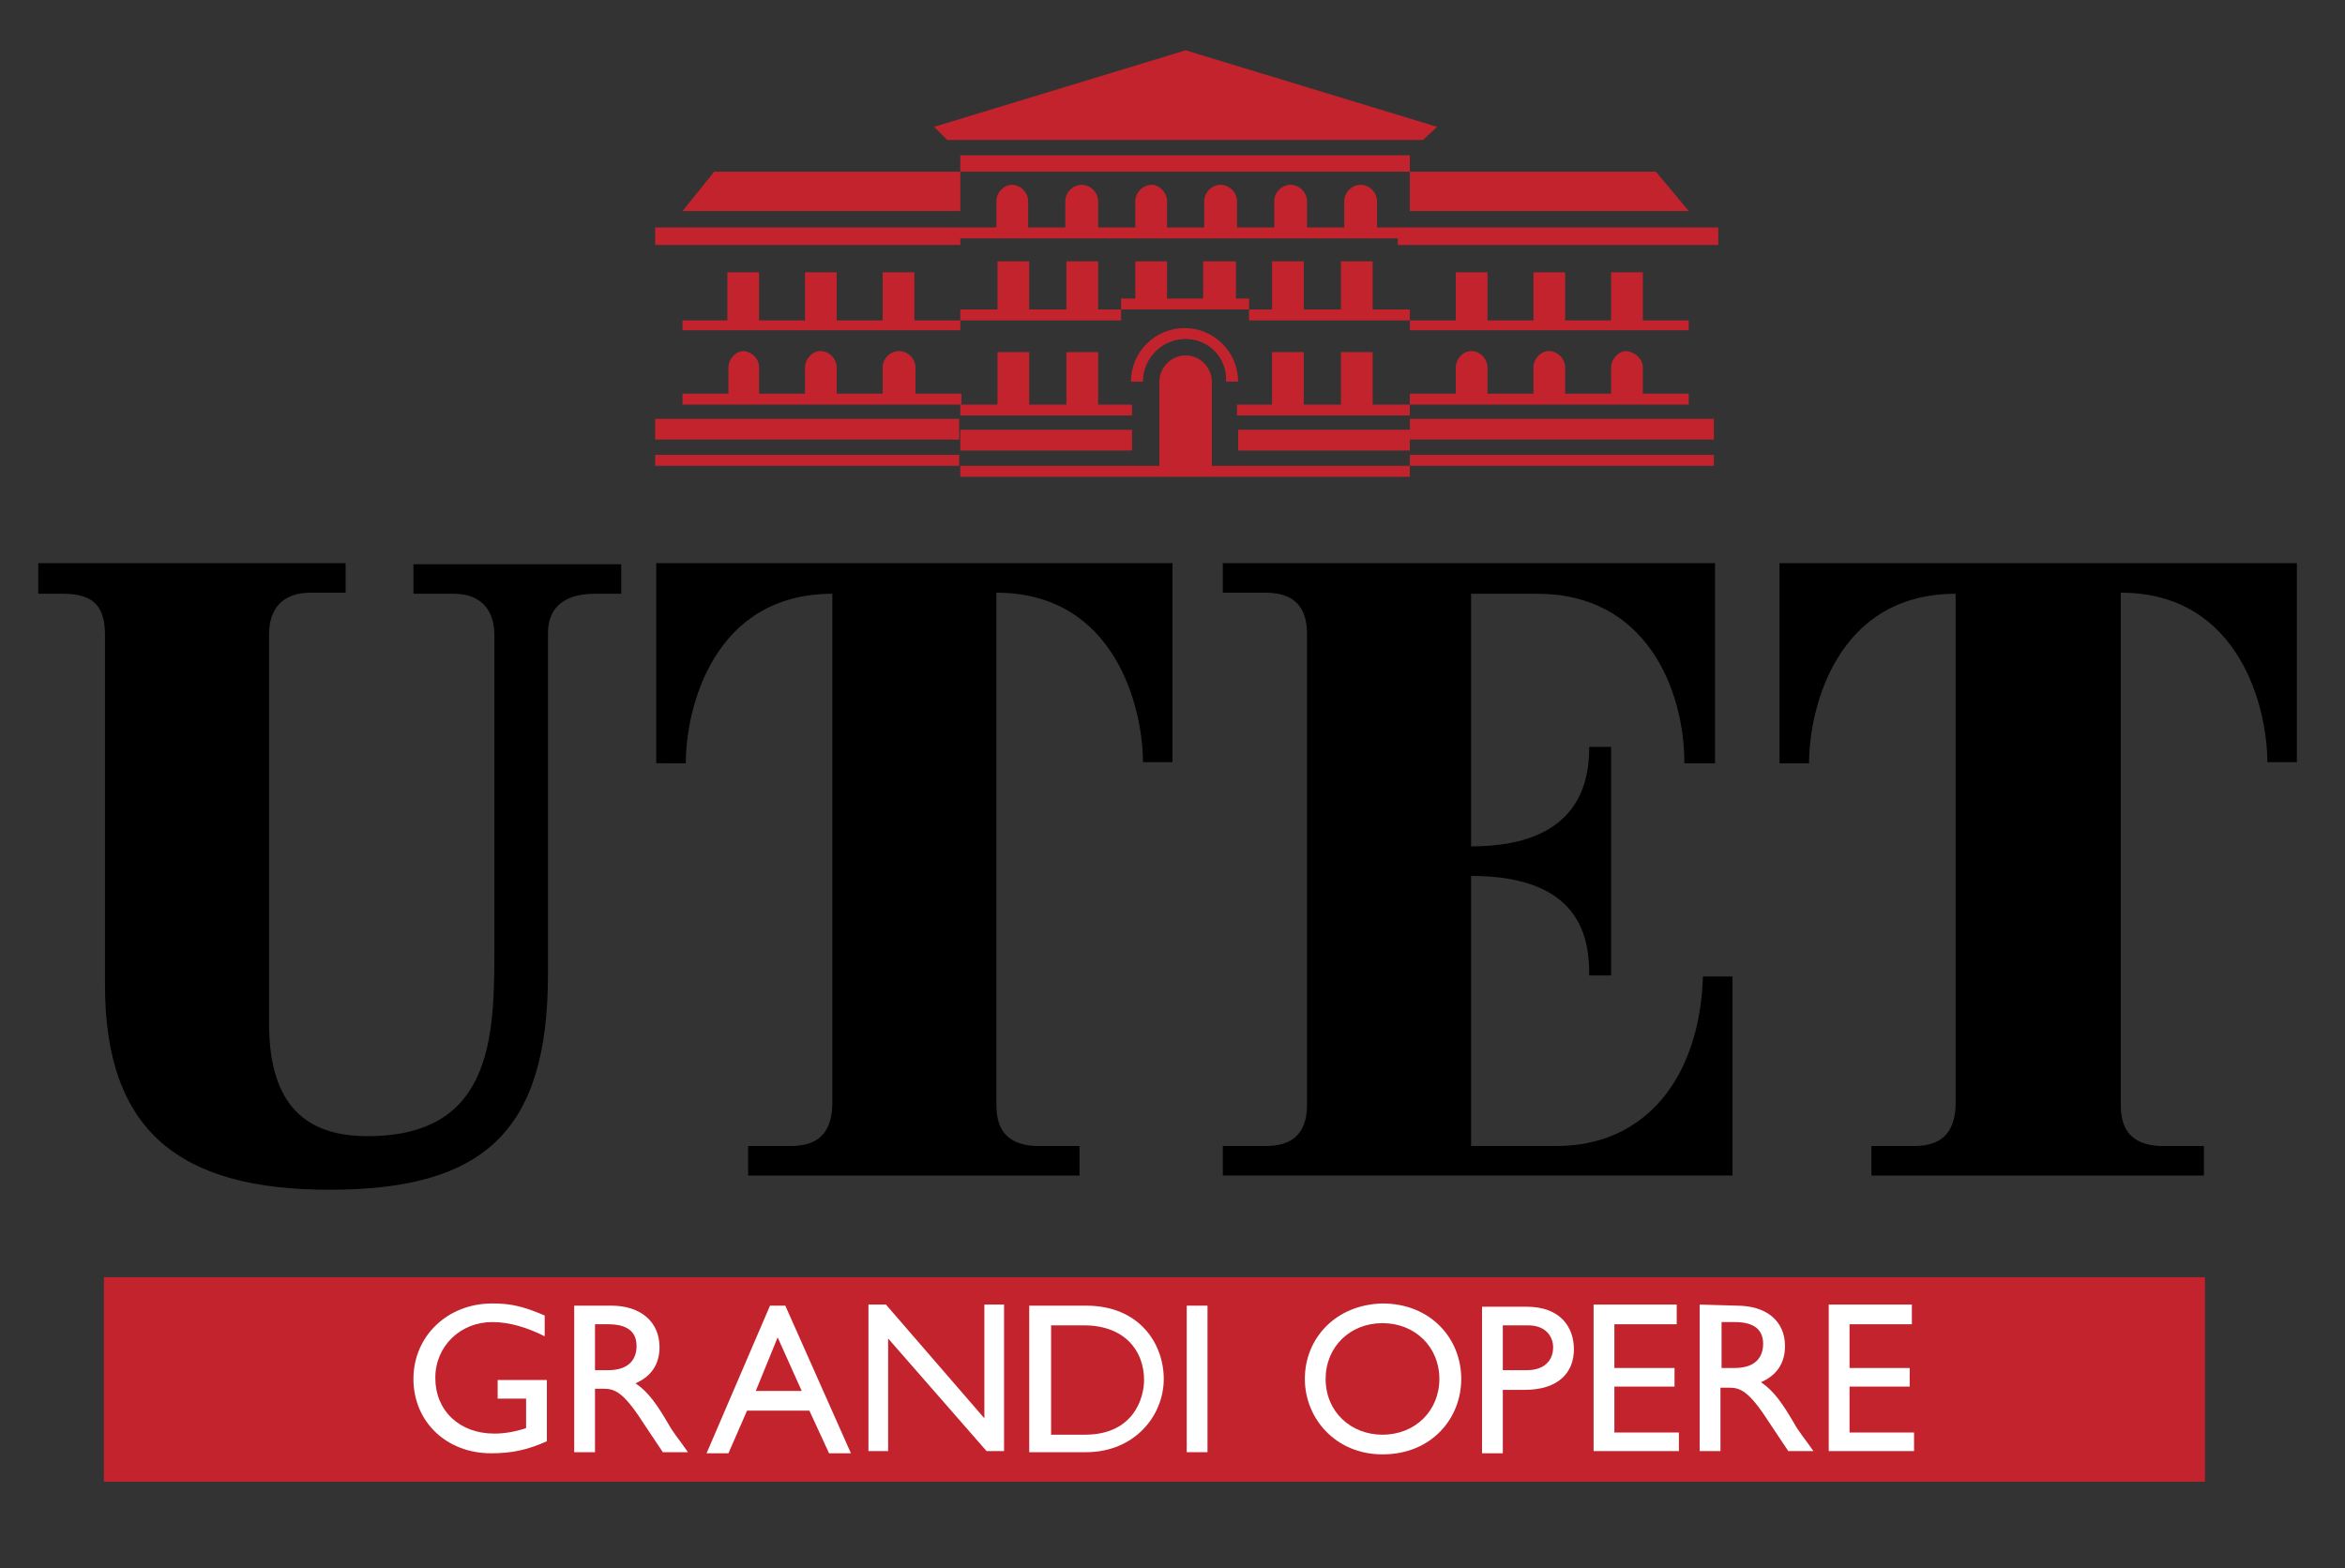
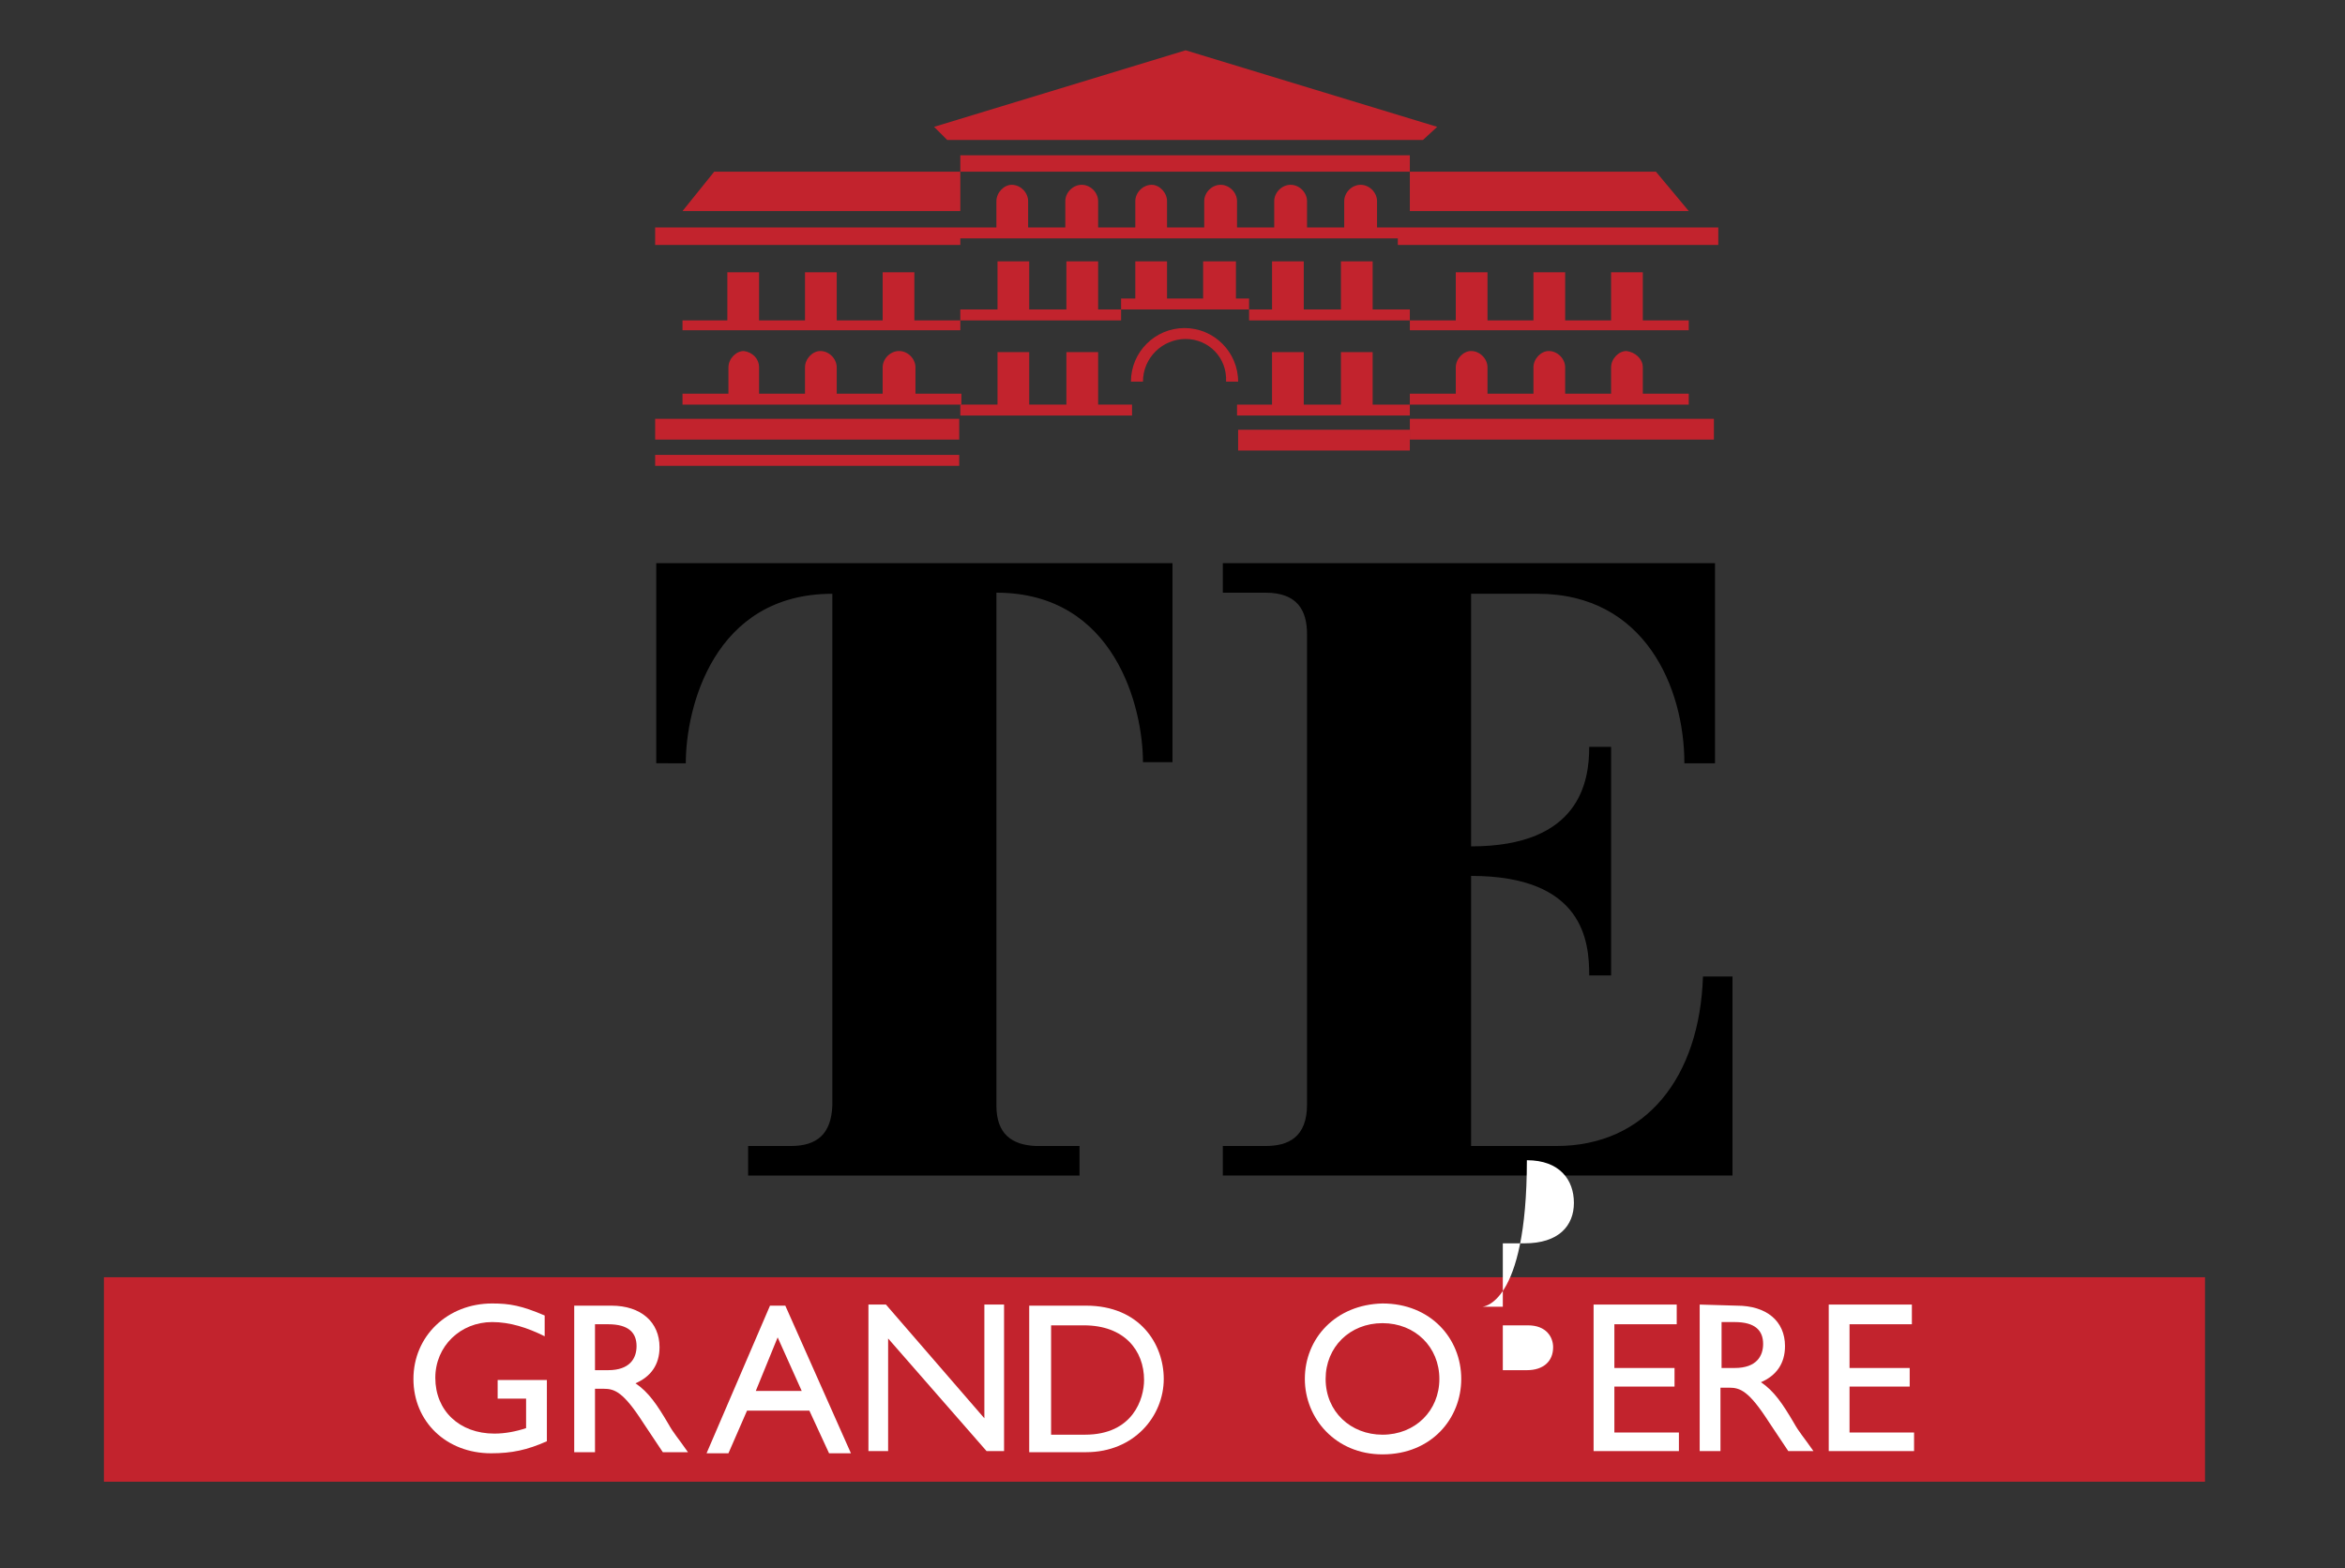
<svg xmlns="http://www.w3.org/2000/svg" version="1.1" id="Livello_1" x="0px" y="0px" viewBox="0 0 214.4 143.4" style="enable-background:new 0 0 214.4 143.4;" xml:space="preserve">
  <rect x="0" y="0" width="214.4" height="143.4" fill="#333333" stroke="none" />
  <style type="text/css">
	.st0{fill:#C2232D;}
	.st1{fill:#FFFFFF;}
</style>
  <path class="st0" d="M106.7,18.4v2.4h3.4v-2.4c0-0.8,0.7-1.5,1.5-1.5s1.5,0.7,1.5,1.5v2.4h3.4v-2.4c0-0.8,0.7-1.5,1.5-1.5  s1.5,0.7,1.5,1.5v2.4h3.4v-2.4c0-0.8,0.7-1.5,1.5-1.5s1.5,0.7,1.5,1.5v2.4h1.9h29.3v1.6h-29.3v-0.6h-40v0.6H59.9v-1.6h27.8h3.4v-2.4  c0-0.8,0.7-1.5,1.4-1.5c0.8,0,1.5,0.7,1.5,1.5v2.4h3.4v-2.4c0-0.8,0.7-1.5,1.5-1.5s1.5,0.7,1.5,1.5v2.4h3.4v-2.4  c0-0.8,0.7-1.5,1.5-1.5C106,16.9,106.7,17.6,106.7,18.4" />
  <polygon class="st0" points="128.9,14.2 128.9,15.7 151.4,15.7 154.4,19.3 128.9,19.3 128.9,15.7 87.8,15.7 87.8,19.3 62.4,19.3   65.3,15.7 87.8,15.7 87.8,14.2 " />
  <polygon class="st0" points="133.1,24.9 136,24.9 136,29.3 140.2,29.3 140.2,24.9 143.1,24.9 143.1,29.3 147.3,29.3 147.3,24.9   150.2,24.9 150.2,29.3 154.4,29.3 154.4,30.2 150.2,30.2 147.3,30.2 143.1,30.2 140.2,30.2 128.9,30.2 128.9,29.3 133.1,29.3 " />
  <path class="st0" d="M150.2,33.6V36h4.2v1h-4.2h-2.9h-4.2h-2.9H136h-2.9h-4.2v1h-3.4h-2.9h-3.4h-2.9h-3.2v-1h3.2v-4.8h2.9V37h3.4  v-4.8h2.9V37h3.4v-1h4.2v-2.4c0-0.8,0.7-1.5,1.4-1.5c0.8,0,1.5,0.7,1.5,1.5V36h4.2v-2.4c0-0.8,0.7-1.5,1.4-1.5  c0.8,0,1.5,0.7,1.5,1.5V36h4.2v-2.4c0-0.8,0.7-1.5,1.4-1.5C149.5,32.2,150.2,32.8,150.2,33.6" />
-   <path class="st0" d="M128.9,42.6v1h-20.6h-2.4H87.8v-1H106v-7.7c0-1.3,1.1-2.4,2.4-2.4s2.4,1.1,2.4,2.4v7.7H128.9v-1h27.8v1H128.9z" />
  <polygon class="st0" points="113,23.9 113,27.3 114.2,27.3 114.2,28.3 116.3,28.3 116.3,23.9 119.2,23.9 119.2,28.3 122.6,28.3   122.6,23.9 125.5,23.9 125.5,28.3 128.9,28.3 128.9,29.3 114.2,29.3 114.2,28.3 108.4,28.3 102.5,28.3 102.5,29.3 87.8,29.3   87.8,28.3 91.2,28.3 91.2,23.9 94.1,23.9 94.1,28.3 97.5,28.3 97.5,23.9 100.4,23.9 100.4,28.3 102.5,28.3 102.5,27.3 103.8,27.3   103.8,23.9 106.7,23.9 106.7,27.3 108.4,27.3 110,27.3 110,23.9 " />
  <polygon class="st0" points="108.4,4.6 85.4,11.6 86.6,12.8 130.1,12.8 131.4,11.6 " />
  <polygon class="st0" points="80.7,24.9 83.6,24.9 83.6,29.3 87.8,29.3 87.8,30.2 76.5,30.2 73.6,30.2 69.4,30.2 66.5,30.2   62.4,30.2 62.4,29.3 66.5,29.3 66.5,24.9 69.4,24.9 69.4,29.3 73.6,29.3 73.6,24.9 76.5,24.9 76.5,29.3 80.7,29.3 " />
  <path class="st0" d="M69.4,33.6V36h4.2v-2.4c0-0.8,0.7-1.5,1.4-1.5c0.8,0,1.5,0.7,1.5,1.5V36h4.2v-2.4c0-0.8,0.7-1.5,1.5-1.5  s1.5,0.7,1.5,1.5V36h4.2v1h-4.2h-2.9h-4.2h-2.9h-4.2h-2.9h-4.2v-1h4.2v-2.4c0-0.8,0.7-1.5,1.4-1.5C68.8,32.2,69.4,32.8,69.4,33.6" />
  <rect x="59.9" y="38.3" class="st0" width="27.8" height="1.9" />
  <rect x="128.9" y="38.3" class="st0" width="27.8" height="1.9" />
-   <rect x="87.8" y="39.3" class="st0" width="15.7" height="1.9" />
  <rect x="113.2" y="39.3" class="st0" width="15.7" height="1.9" />
  <rect x="59.9" y="41.6" class="st0" width="27.8" height="1" />
  <path class="st0" d="M108.4,31c-2.1,0-3.9,1.7-3.9,3.9h-1.1c0-2.7,2.2-4.9,4.9-4.9c2.7,0,4.9,2.2,4.9,4.9h-1.1  C112.2,32.7,110.5,31,108.4,31" />
  <polygon class="st0" points="91.2,32.2 94.1,32.2 94.1,37 97.5,37 97.5,32.2 100.4,32.2 100.4,37 103.5,37 103.5,38 100.4,38   97.5,38 94.1,38 91.2,38 87.8,38 87.8,37 91.2,37 " />
  <path d="M134.4,54.3h6.2c9.8,0,13.4,8.6,13.4,15.5h2.8V51.5h-45v2.7h3.9c2.9,0,3.8,1.6,3.8,3.8v43c0,3-1.7,3.8-3.8,3.8h-3.9v2.7  h46.6V89.3h-2.7c-0.3,9.2-5.2,15.5-13.4,15.5h-7.8V80.1c10.3,0,10.8,6,10.8,9.1h2V68.3h-2c0,3.1-0.8,9.1-10.8,9.1V54.3" />
-   <path d="M210,69.7h-2.7c0-4.9-2.5-15.5-13.4-15.5V101v0.1c0,2.6,1.4,3.6,3.6,3.7h0.1h3.9v2.7h-30.4v-2.7h3.9c2.4,0,3.7-1.1,3.8-3.7  V54.3c-10.9,0-13.4,10.5-13.4,15.5h-2.7V51.5H210C210.1,69.7,210,69.7,210,69.7 M210,51.5v18.2C210,69.7,210.1,69.7,210,51.5" />
  <path d="M107.2,69.7h-2.7c0-4.9-2.5-15.5-13.4-15.5V101v0.1c0,2.6,1.4,3.6,3.6,3.7h0.1h3.9v2.7H68.4v-2.7h3.9c2.4,0,3.7-1.1,3.8-3.7  V54.3c-10.9,0-13.4,10.5-13.4,15.5H60V51.5h47.2C107.2,69.7,107.2,69.7,107.2,69.7 M107.2,51.5v18.2  C107.2,69.7,107.2,69.7,107.2,51.5" />
-   <path d="M3.5,54.3h2.3c2.9,0,3.8,1.3,3.8,3.8v32c0,13.4,6.9,18.7,20.5,18.7c14,0,20-5.2,20-19.7V57.9c0-2,1.1-3.6,4.3-3.6h2.4v-2.7  h-19v2.7h3.7c2.4,0,3.7,1.4,3.7,3.8v27.6c0,8.4,0.3,18.2-11.6,18.2c-5.5,0-9-2.7-9-10.3V58c0-2.4,1.3-3.8,3.8-3.8h3.2v-2.7H3.5V54.3  z" />
  <rect x="9.5" y="116.8" class="st0" width="192.1" height="18.7" />
  <path class="st1" d="M50,126.2h-4.5v1.7h2.6v2.7c-0.9,0.3-1.9,0.5-2.9,0.5c-3.2,0-5.4-2.1-5.4-5.1c0-2.9,2.3-5.1,5.2-5.1  c1.6,0,3.2,0.5,4.8,1.3v-1.9c-2.1-0.9-3.2-1.1-4.8-1.1c-4.1,0-7.2,3-7.2,6.9c0,3.9,3,6.8,7.1,6.8c1.9,0,3.3-0.3,5.1-1.1  C50,131.8,50,126.2,50,126.2z" />
-   <rect x="108.5" y="119.4" class="st1" width="1.9" height="13.4" />
  <path class="st1" d="M52.5,119.4v13.4h1.9V127h0.8c1,0,1.8,0.3,3.6,3.1l1.8,2.7h2.3c-0.9-1.3-1.3-1.7-1.8-2.6c-1-1.7-1.8-2.9-3-3.7  c1.4-0.6,2.2-1.7,2.2-3.3c0-2.3-1.7-3.8-4.4-3.8C55.9,119.4,52.5,119.4,52.5,119.4z M54.4,121.1h1.2c1.9,0,2.6,0.8,2.6,2  c0,1.1-0.6,2.2-2.6,2.2h-1.2V121.1z" />
  <path class="st1" d="M94.1,132.8h5.2c4.4,0,7.1-3.3,7.1-6.7c0-3.2-2.2-6.7-7.1-6.7h-5.2V132.8z M96.1,121.2h3c3.7,0,5.5,2.3,5.5,5  c0,1.7-1,5-5.4,5h-3.1V121.2z" />
  <path class="st1" d="M71.1,122.3l2.2,4.9h-4.2L71.1,122.3z M70.4,119.4l-5.8,13.5h2l1.7-3.9H74l1.8,3.9h2l-6-13.5  C71.8,119.4,70.4,119.4,70.4,119.4z" />
-   <path class="st1" d="M135.5,119.5v13.4h1.9v-5.8h2c3.1,0,4.5-1.6,4.5-3.7s-1.3-3.9-4.3-3.9C139.6,119.5,135.5,119.5,135.5,119.5z   M137.4,121.2h2.3c1.7,0,2.3,1.1,2.3,2c0,1.3-0.9,2.1-2.4,2.1h-2.2L137.4,121.2L137.4,121.2z" />
+   <path class="st1" d="M135.5,119.5h1.9v-5.8h2c3.1,0,4.5-1.6,4.5-3.7s-1.3-3.9-4.3-3.9C139.6,119.5,135.5,119.5,135.5,119.5z   M137.4,121.2h2.3c1.7,0,2.3,1.1,2.3,2c0,1.3-0.9,2.1-2.4,2.1h-2.2L137.4,121.2L137.4,121.2z" />
  <path class="st1" d="M155.4,119.3v13.4h1.9v-5.8h0.8c1,0,1.8,0.3,3.6,3.1l1.8,2.7h2.3c-0.9-1.3-1.3-1.7-1.8-2.6  c-1-1.7-1.8-2.9-3-3.7c1.4-0.6,2.2-1.7,2.2-3.3c0-2.3-1.7-3.7-4.4-3.7L155.4,119.3L155.4,119.3z M157.4,120.9h1.2  c1.9,0,2.6,0.8,2.6,2c0,1.1-0.6,2.2-2.6,2.2h-1.2V120.9z" />
  <path class="st1" d="M119.3,126.1c0,3.6,2.8,6.9,7.1,6.9c4.5,0,7.2-3.3,7.2-6.9c0-3.7-2.8-6.9-7.2-6.9  C122.1,119.3,119.3,122.4,119.3,126.1 M121.2,126.1c0-2.9,2.2-5.1,5.2-5.1s5.2,2.2,5.2,5.1c0,2.9-2.2,5.1-5.2,5.1  C123.5,131.2,121.2,129.1,121.2,126.1" />
  <polygon class="st1" points="91.8,119.3 90,119.3 90,129.7 81,119.3 79.4,119.3 79.4,132.7 81.2,132.7 81.2,122.4 90.2,132.7   91.8,132.7 " />
  <polygon class="st1" points="153.3,119.3 145.7,119.3 145.7,132.7 153.5,132.7 153.5,131 147.6,131 147.6,126.8 153.1,126.8   153.1,125.1 147.6,125.1 147.6,121.1 153.3,121.1 " />
  <polygon class="st1" points="174.8,119.3 167.2,119.3 167.2,132.7 175,132.7 175,131 169.1,131 169.1,126.8 174.6,126.8   174.6,125.1 169.1,125.1 169.1,121.1 174.8,121.1 " />
</svg>